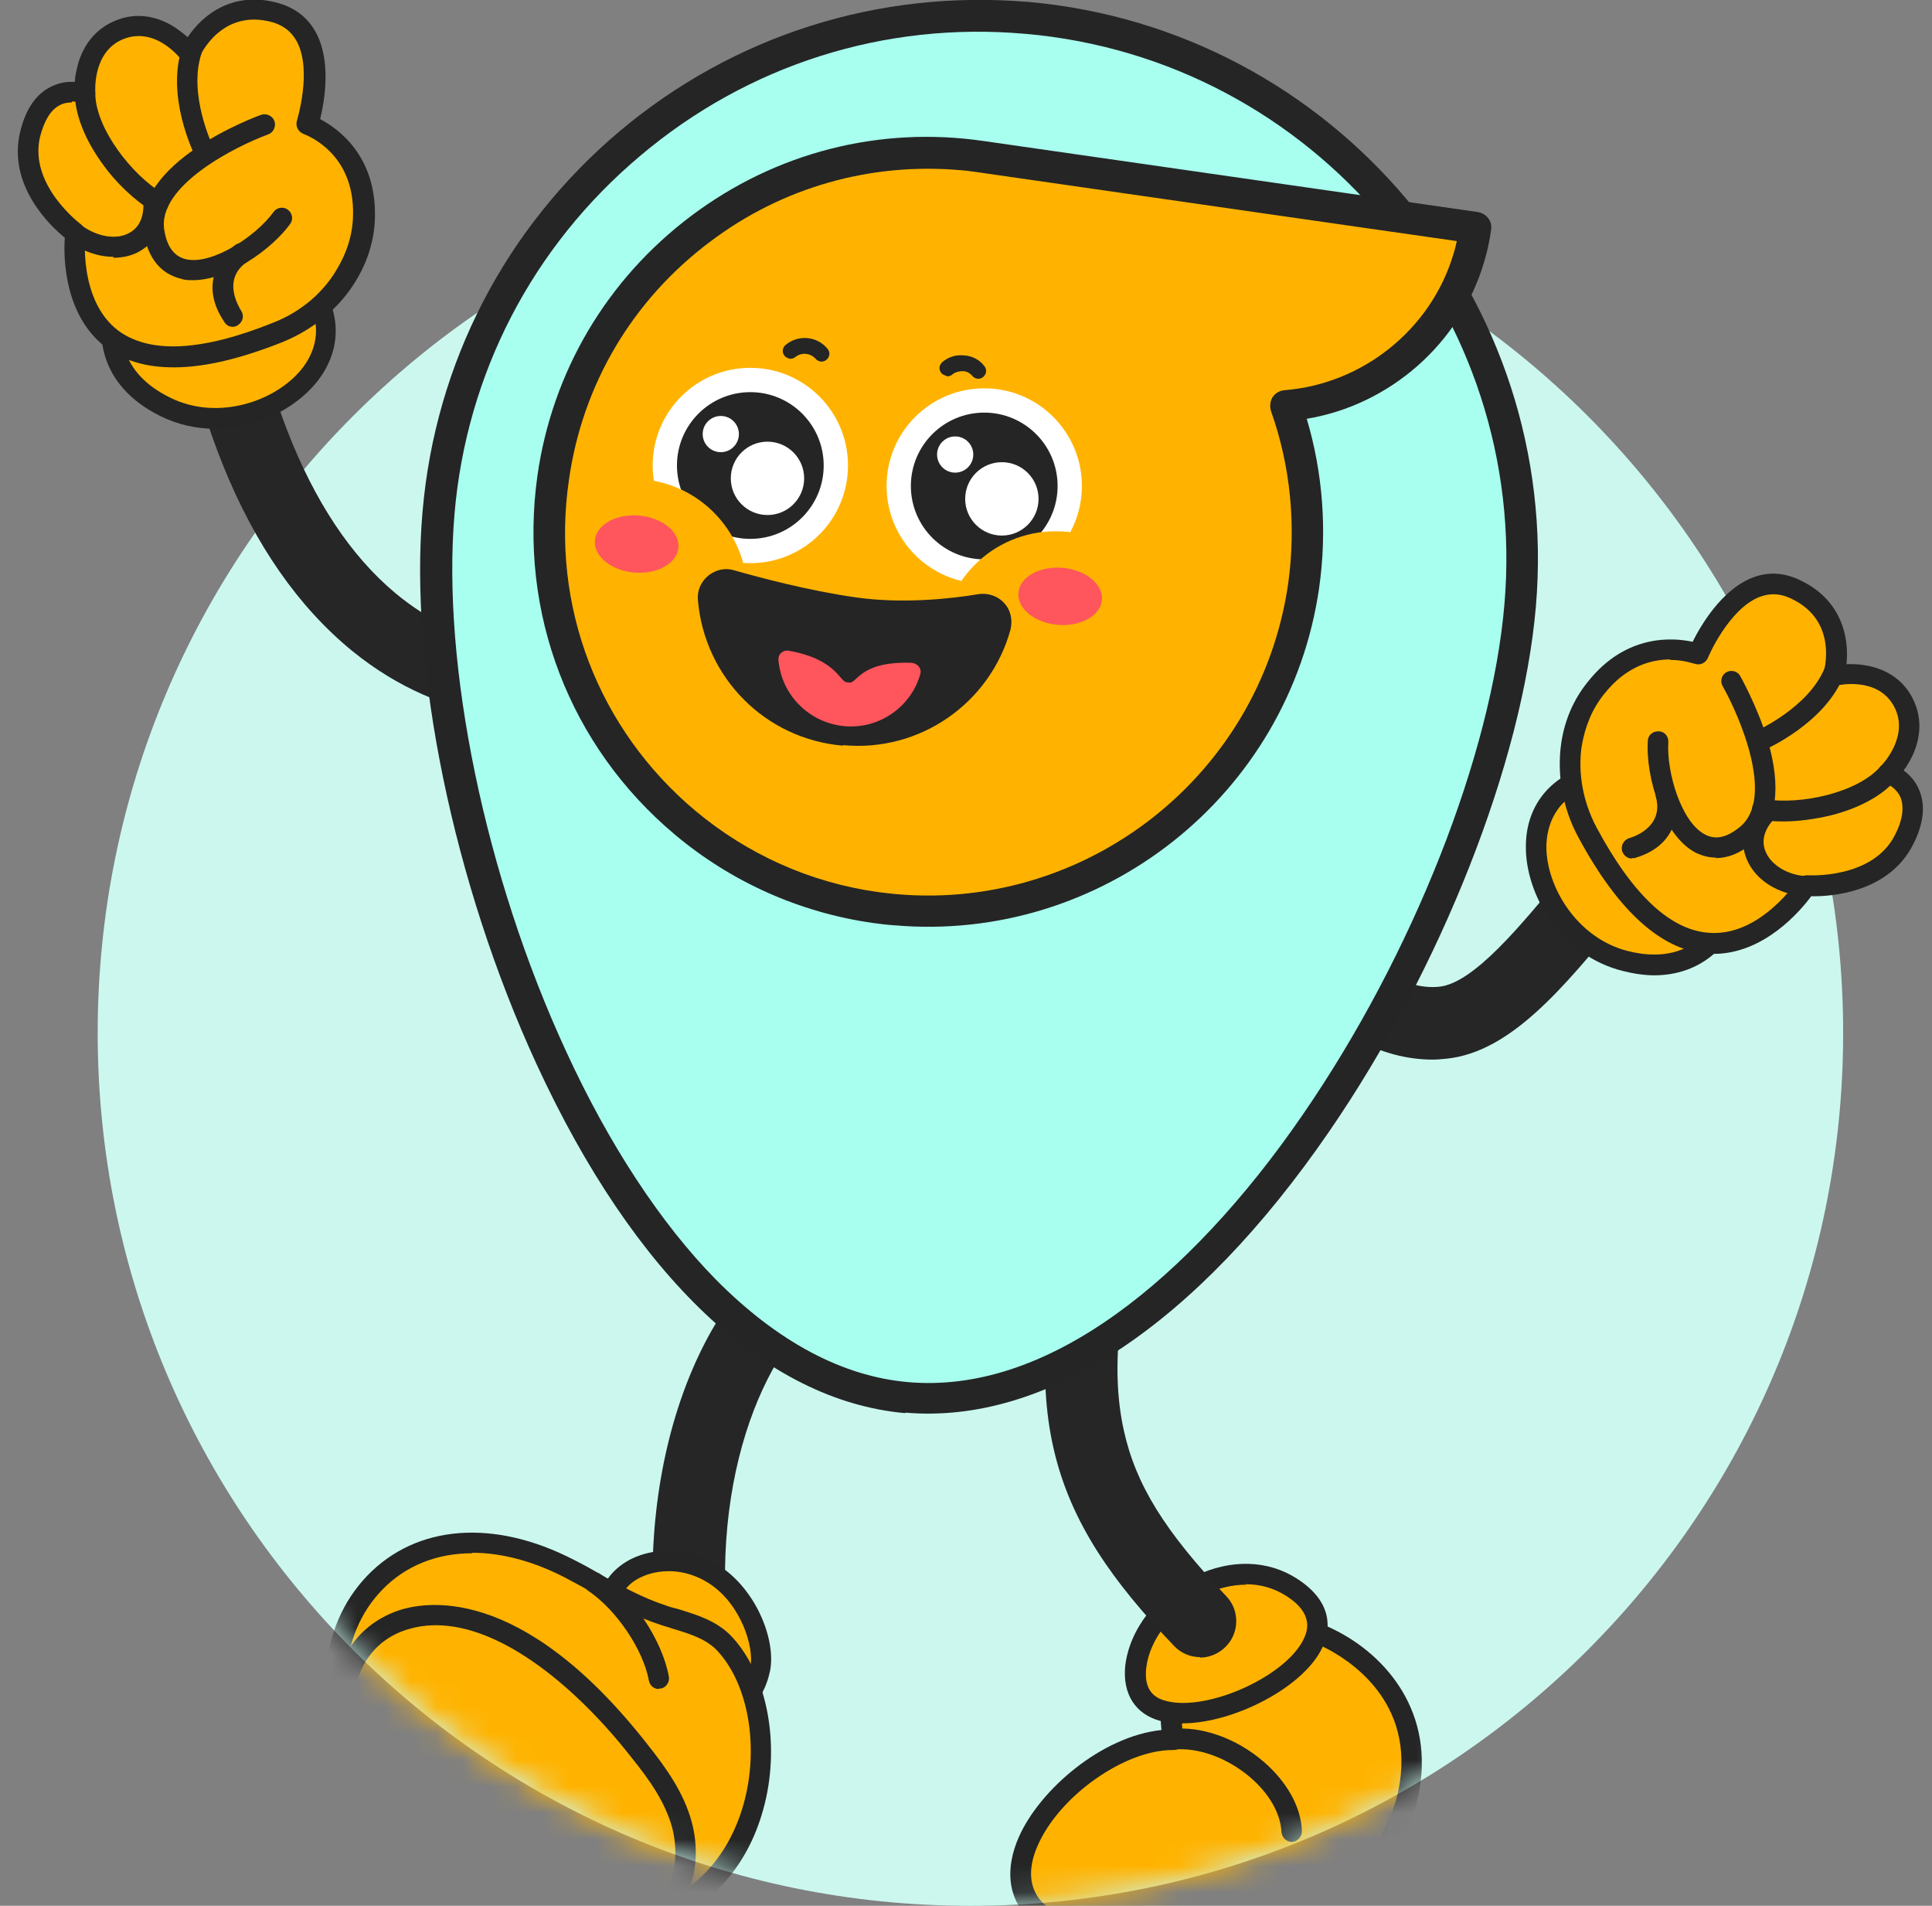
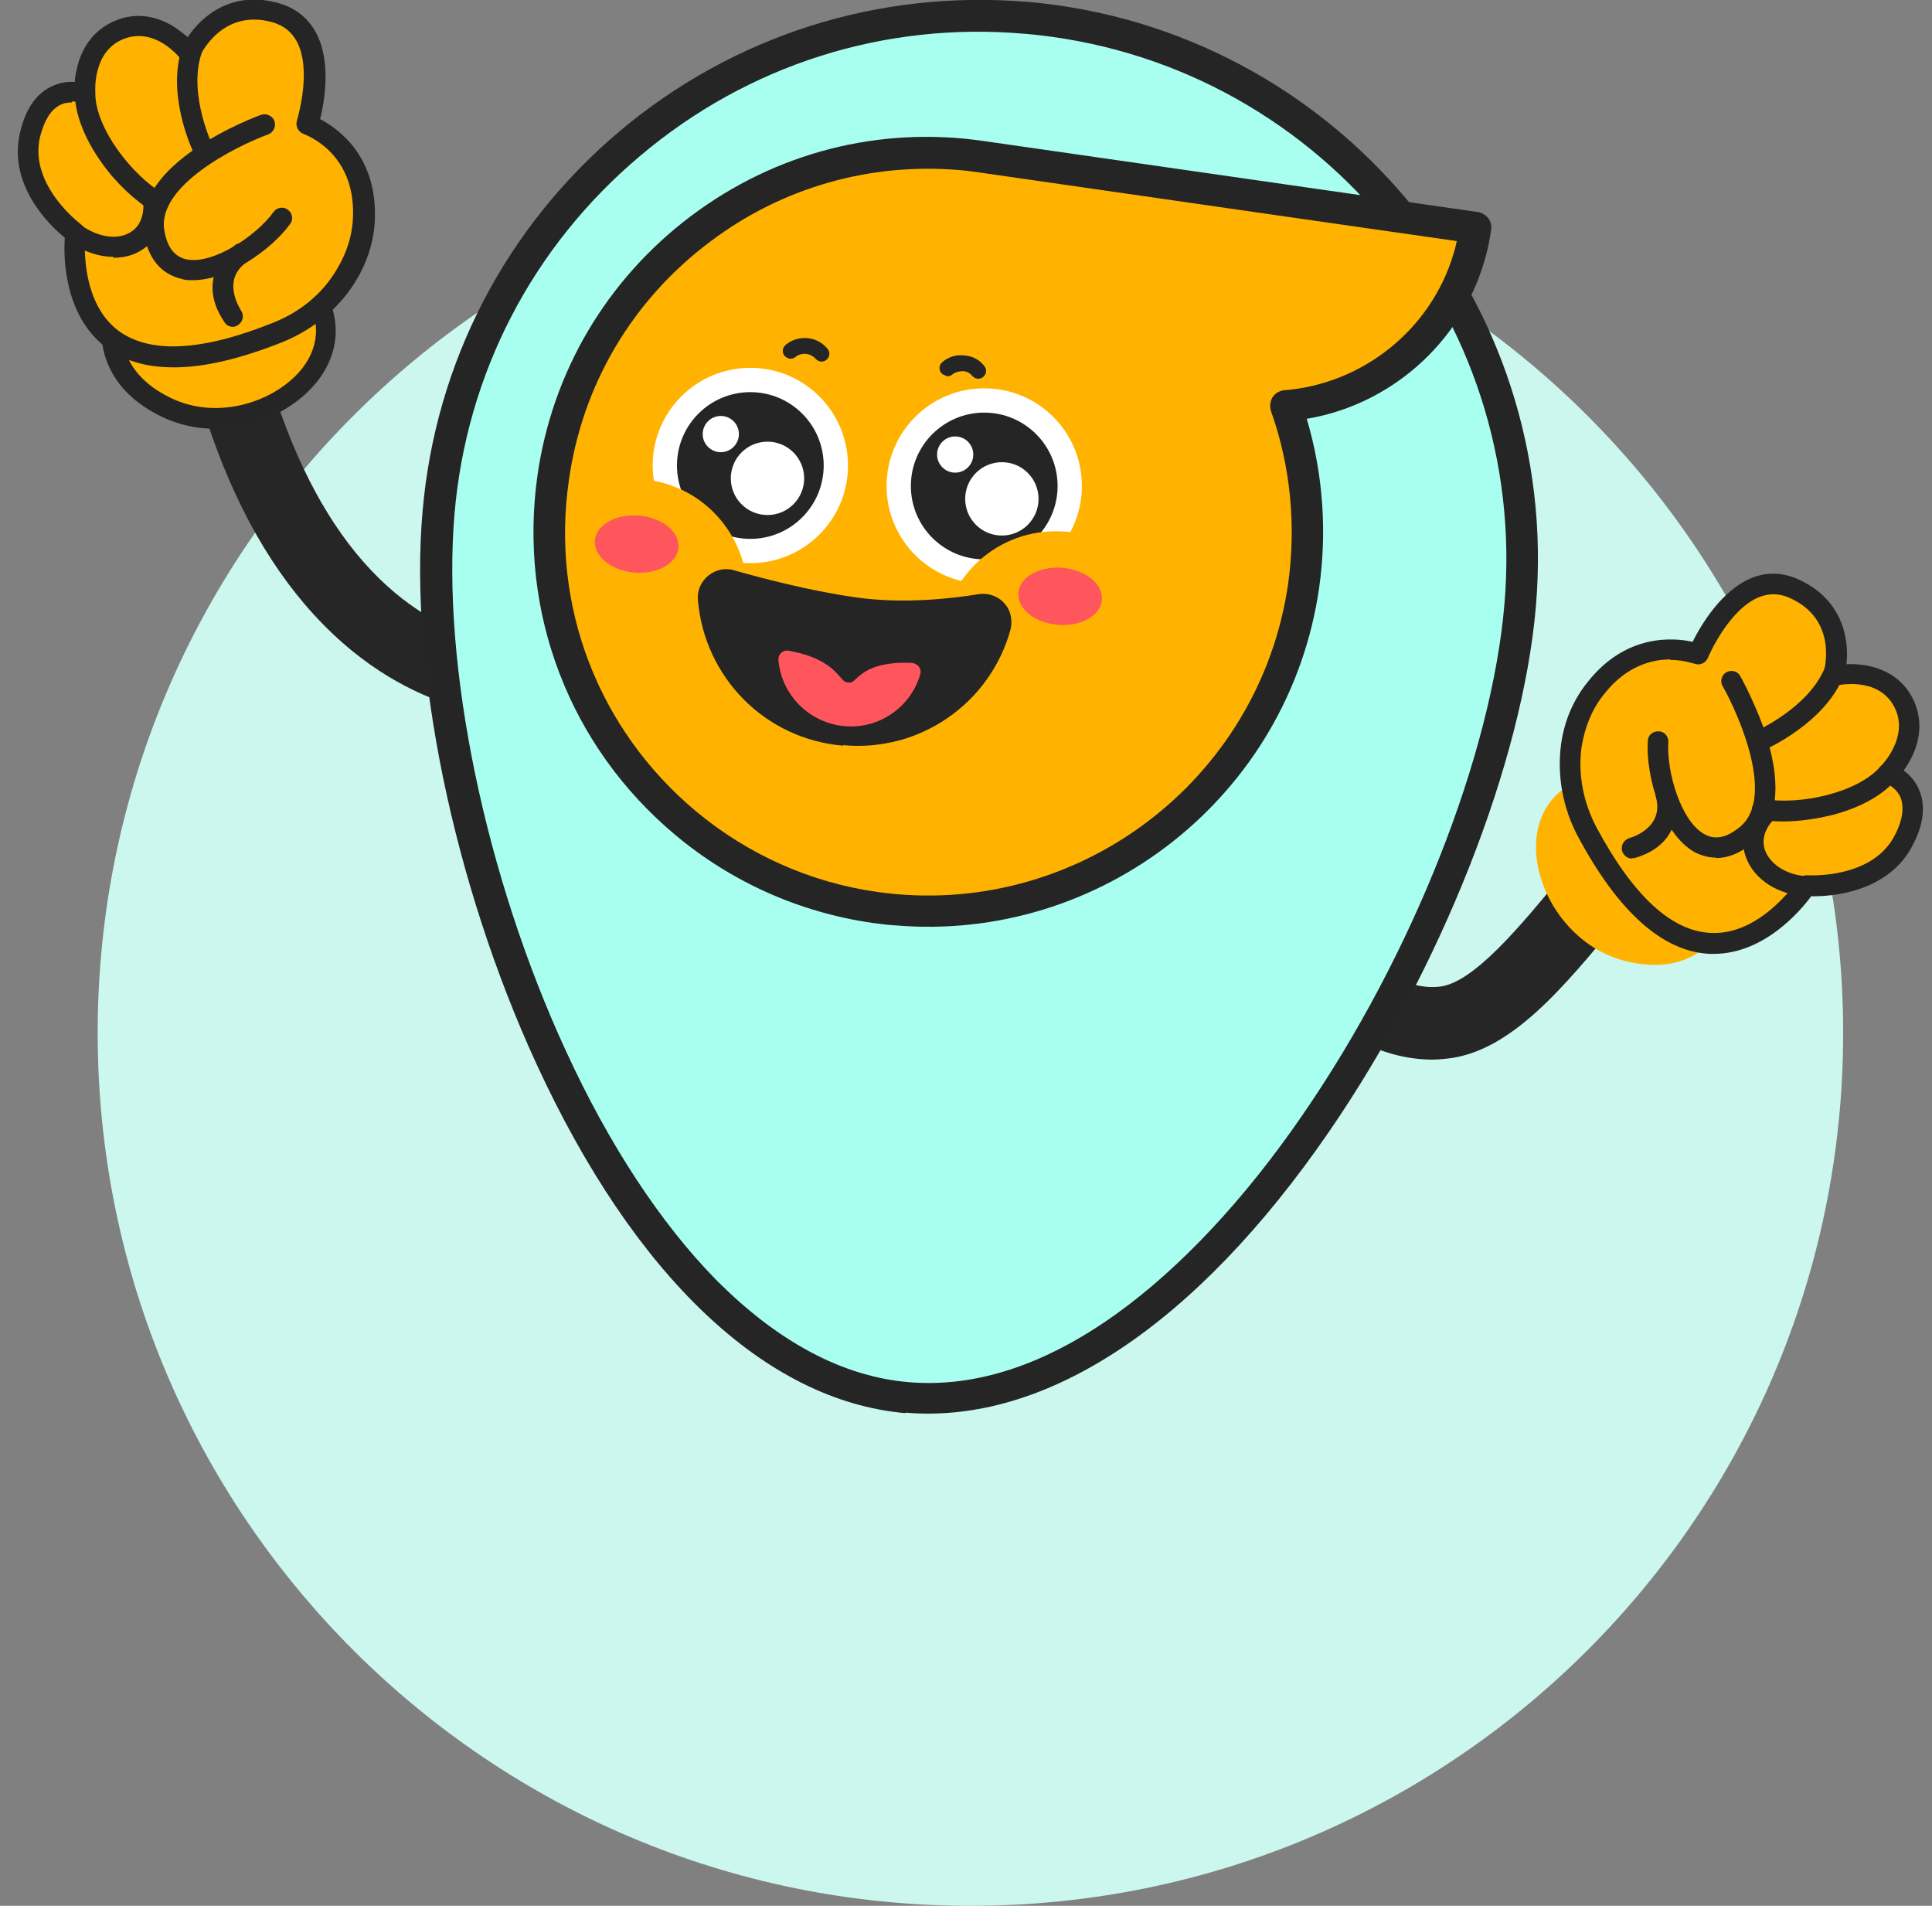
<svg xmlns="http://www.w3.org/2000/svg" width="73" height="72" viewBox="0 0 73 72" fill="none">
  <rect x="0" y="0" width="73" height="72" fill="#808080" stroke="none" />
  <g clip-path="url(#clip0_2115_99264)">
    <path d="M36.667 72.001C54.879 72.001 69.643 57.237 69.643 39.025C69.643 20.813 54.879 6.049 36.667 6.049C18.455 6.049 3.691 20.813 3.691 39.025C3.691 57.237 18.455 72.001 36.667 72.001Z" fill="#CBF7EF" />
    <mask id="mask0_2115_99264" style="mask-type:luminance" maskUnits="userSpaceOnUse" x="3" y="6" width="67" height="66">
-       <path d="M36.667 72.001C54.879 72.001 69.643 57.237 69.643 39.025C69.643 20.813 54.879 6.049 36.667 6.049C18.455 6.049 3.691 20.813 3.691 39.025C3.691 57.237 18.455 72.001 36.667 72.001Z" fill="white" />
-     </mask>
+       </mask>
    <g mask="url(#mask0_2115_99264)">
      <path d="M44.875 62.262C44.173 63.072 44.173 64.314 44.317 65.736C41.221 65.736 37.099 70.02 39.097 72.144C39.691 72.774 45.325 75.24 48.835 73.368C50.689 72.378 52.777 69.84 53.209 67.77C54.379 62.19 47.125 59.652 44.875 62.262Z" fill="#FFB300" />
      <path d="M45.703 74.449C42.517 74.449 39.277 72.901 38.809 72.415C38.089 71.659 37.981 70.597 38.485 69.427C39.277 67.609 41.635 65.593 43.885 65.359C43.777 64.153 43.813 62.875 44.569 62.011C45.739 60.661 48.187 60.463 50.401 61.561C52.381 62.533 54.253 64.711 53.587 67.861C53.155 69.949 51.067 72.631 49.015 73.711C48.007 74.251 46.855 74.449 45.703 74.449ZM44.299 66.115C42.481 66.115 40.015 67.861 39.205 69.733C38.935 70.345 38.755 71.209 39.385 71.875C39.871 72.397 45.343 74.791 48.655 73.009C50.491 72.019 52.435 69.535 52.831 67.681C53.551 64.261 50.887 62.659 50.059 62.245C48.205 61.327 46.099 61.435 45.163 62.515C44.587 63.181 44.551 64.279 44.713 65.683C44.713 65.791 44.695 65.899 44.623 65.989C44.551 66.079 44.443 66.115 44.335 66.115H44.299Z" fill="#252525" />
      <path d="M44.316 65.737C46.224 65.521 48.726 67.303 48.798 69.211L44.316 65.737Z" fill="#FFB300" />
      <path d="M48.816 69.589C48.618 69.589 48.438 69.427 48.42 69.211C48.385 68.509 47.953 67.753 47.233 67.141C46.368 66.403 45.252 66.007 44.37 66.097C44.154 66.115 43.956 65.971 43.938 65.755C43.92 65.539 44.065 65.341 44.281 65.323C45.379 65.197 46.711 65.665 47.736 66.547C48.618 67.303 49.158 68.257 49.194 69.175C49.194 69.391 49.032 69.571 48.816 69.589Z" fill="#252525" />
      <path d="M42.931 62.984C42.445 67.286 52.993 62.642 48.799 59.978C46.459 58.484 43.183 60.626 42.931 62.984Z" fill="#FFB300" />
      <path d="M44.677 65.125C44.389 65.125 44.101 65.089 43.849 65.017C42.895 64.765 42.409 63.991 42.517 62.929C42.679 61.561 43.705 60.211 45.181 59.527C46.513 58.897 47.899 58.933 48.997 59.635C50.437 60.553 50.239 61.633 49.987 62.191C49.321 63.721 46.621 65.107 44.677 65.107V65.125ZM47.071 59.869C46.567 59.869 46.045 59.995 45.523 60.229C44.317 60.805 43.435 61.921 43.309 63.019C43.237 63.703 43.471 64.117 44.065 64.261C45.631 64.675 48.655 63.307 49.285 61.867C49.375 61.651 49.681 60.967 48.583 60.283C48.133 59.995 47.611 59.851 47.071 59.851V59.869Z" fill="#252525" />
      <path d="M45.343 62.605C44.983 62.605 44.623 62.461 44.353 62.173C39.727 57.331 38.035 53.335 40.879 43.813C41.095 43.093 41.851 42.679 42.589 42.895C43.309 43.111 43.723 43.867 43.507 44.605C42.265 48.763 41.941 51.679 42.463 54.037C42.913 56.089 44.011 57.853 46.333 60.301C46.855 60.841 46.837 61.723 46.279 62.245C46.009 62.497 45.667 62.623 45.343 62.623V62.605Z" fill="#262626" />
      <path d="M26.047 61.957C25.327 61.957 24.715 61.381 24.679 60.643C24.355 53.515 27.361 47.251 31.699 46.045C32.995 45.685 36.289 45.361 38.827 50.059C39.187 50.725 38.935 51.553 38.269 51.913C37.603 52.273 36.775 52.021 36.415 51.355C34.939 48.637 33.427 48.403 32.419 48.673C29.791 49.411 27.127 54.127 27.415 60.499C27.451 61.255 26.857 61.903 26.101 61.921C26.083 61.921 26.065 61.921 26.029 61.921L26.047 61.957Z" fill="#262626" />
      <path d="M23.058 60.481C23.166 59.257 25.236 58.339 27 59.491C28.314 60.355 28.926 62.137 28.728 63.091C27.954 66.673 22.86 62.749 23.058 60.481Z" fill="#FFB300" />
      <path d="M27.198 64.927C27.073 64.927 26.947 64.927 26.802 64.891C25.902 64.747 24.84 64.135 23.977 63.235C23.058 62.281 22.59 61.273 22.663 60.445C22.716 59.815 23.184 59.221 23.887 58.879C24.678 58.501 25.974 58.375 27.198 59.167C28.62 60.103 29.34 62.029 29.088 63.163C28.837 64.297 28.152 64.909 27.18 64.909L27.198 64.927ZM23.454 60.517C23.328 61.795 25.345 63.883 26.928 64.117C27.684 64.243 28.152 63.865 28.351 63.001C28.512 62.227 27.991 60.589 26.785 59.815C25.831 59.203 24.84 59.293 24.229 59.581C23.761 59.797 23.473 60.157 23.436 60.517H23.454Z" fill="#252525" />
      <path d="M21.511 59.276C14.959 55.928 10.657 61.832 13.645 67.16C15.535 70.544 20.845 73.478 24.463 72.452C29.233 71.102 29.719 64.604 27.379 62.102C26.785 61.454 25.849 61.274 25.057 61.022C23.761 60.59 22.717 59.888 21.511 59.276Z" fill="#FFB300" />
      <path d="M22.879 73.063C19.225 73.063 14.941 70.273 13.303 67.357C11.773 64.621 12.007 61.471 13.879 59.527C15.733 57.601 18.667 57.367 21.691 58.933C22.051 59.113 22.411 59.311 22.735 59.509C23.545 59.959 24.301 60.373 25.183 60.661C25.327 60.715 25.471 60.751 25.615 60.787C26.317 61.003 27.109 61.237 27.667 61.849C29.017 63.307 29.503 65.989 28.837 68.365C28.207 70.651 26.677 72.253 24.571 72.847C24.031 73.009 23.455 73.081 22.879 73.081V73.063ZM17.839 58.681C16.507 58.681 15.319 59.149 14.437 60.067C12.799 61.759 12.619 64.531 13.987 66.979C15.733 70.111 20.863 73.081 24.373 72.091C26.857 71.389 27.775 69.319 28.099 68.149C28.693 66.007 28.279 63.631 27.109 62.371C26.695 61.921 26.065 61.723 25.399 61.525C25.255 61.471 25.093 61.435 24.949 61.381C23.995 61.075 23.167 60.607 22.375 60.157C22.051 59.977 21.691 59.779 21.349 59.599C20.125 58.969 18.937 58.663 17.857 58.663L17.839 58.681Z" fill="#252525" />
      <path d="M22.465 59.779C23.581 60.535 24.661 62.083 24.913 63.415L22.465 59.779Z" fill="#FFB300" />
      <path d="M24.895 63.811C24.715 63.811 24.553 63.685 24.517 63.487C24.301 62.317 23.293 60.823 22.231 60.103C22.051 59.977 22.015 59.743 22.123 59.563C22.249 59.383 22.483 59.347 22.663 59.455C23.905 60.283 25.021 61.957 25.273 63.343C25.309 63.559 25.165 63.757 24.967 63.793C24.949 63.793 24.913 63.793 24.895 63.793V63.811Z" fill="#252525" />
      <path d="M12.996 64.604C12.852 60.662 18.18 58.52 24.157 66.152C24.823 66.998 25.471 67.88 25.759 68.96C26.047 70.04 25.902 71.318 25.146 72.002C22.465 74.45 13.177 69.824 12.979 64.604H12.996Z" fill="#FFB300" />
      <path d="M23.023 73.064C21.979 73.064 20.737 72.776 19.405 72.218C16.219 70.886 12.727 67.934 12.601 64.604C12.529 62.858 13.447 61.436 14.959 60.878C15.967 60.5 19.657 59.762 24.463 65.9C25.147 66.764 25.831 67.7 26.137 68.834C26.443 69.95 26.335 71.426 25.417 72.272C24.841 72.794 24.013 73.046 23.023 73.046V73.064ZM16.471 61.4C16.039 61.4 15.625 61.472 15.229 61.616C14.041 62.048 13.321 63.182 13.375 64.586C13.447 66.674 15.463 69.734 19.711 71.498C21.997 72.452 23.995 72.542 24.895 71.714C25.471 71.192 25.669 70.094 25.399 69.05C25.129 68.06 24.517 67.214 23.851 66.386C21.853 63.83 19.009 61.4 16.471 61.4Z" fill="#252525" />
    </g>
    <path d="M54.127 40.031C52.183 40.031 50.185 38.969 48.187 36.863C46.675 35.279 45.703 33.659 45.649 33.587C45.253 32.939 45.469 32.093 46.117 31.715C46.765 31.319 47.611 31.535 47.989 32.183C48.835 33.587 51.823 37.547 54.379 37.277C55.675 37.151 57.475 34.955 59.059 33.029C60.553 31.211 62.101 29.339 63.829 28.205C64.459 27.791 65.305 27.971 65.719 28.601C66.133 29.231 65.953 30.077 65.323 30.491C63.955 31.391 62.533 33.101 61.183 34.757C59.077 37.313 57.079 39.743 54.667 39.995C54.487 40.013 54.307 40.031 54.127 40.031Z" fill="#262626" />
    <path d="M65.269 34.651C65.269 34.651 64.423 37.063 61.417 36.307C57.925 35.444 56.467 30.079 60.337 29.27L65.269 34.669V34.651Z" fill="#FFB300" />
-     <path d="M62.515 36.847C62.155 36.847 61.759 36.793 61.327 36.685C58.987 36.109 57.619 33.805 57.655 31.933C57.673 30.367 58.663 29.215 60.265 28.873C60.391 28.837 60.535 28.873 60.625 28.999L65.557 34.399C65.647 34.507 65.683 34.651 65.629 34.795C65.359 35.587 64.369 36.847 62.497 36.847H62.515ZM60.211 29.701C58.699 30.115 58.447 31.285 58.429 31.951C58.411 33.481 59.581 35.443 61.507 35.929C63.649 36.469 64.549 35.227 64.801 34.723L60.193 29.683L60.211 29.701Z" fill="#252525" />
    <path d="M59.977 31.429C59.437 30.421 59.203 29.269 59.383 28.153C59.491 27.451 59.743 26.695 60.301 25.993C62.011 23.833 64.171 24.715 64.171 24.715C64.171 24.715 65.593 21.259 67.789 22.249C69.985 23.221 69.283 25.543 69.283 25.543C69.283 25.543 71.137 25.093 71.911 26.533C72.649 27.937 71.353 29.215 71.353 29.215C71.353 29.215 72.937 29.755 71.947 31.717C70.975 33.679 68.257 33.463 68.257 33.463C68.257 33.463 64.315 39.529 59.977 31.429Z" fill="#FFB300" />
    <path d="M64.765 36.037C64.765 36.037 64.675 36.037 64.621 36.037C62.839 35.965 61.165 34.471 59.635 31.627C59.041 30.529 58.825 29.269 58.987 28.099C59.113 27.217 59.455 26.425 59.995 25.759C61.435 23.941 63.217 24.085 63.955 24.247C64.261 23.635 65.035 22.303 66.187 21.835C66.763 21.601 67.357 21.619 67.951 21.889C69.589 22.627 69.877 24.085 69.769 25.093C70.579 25.057 71.695 25.291 72.253 26.353C72.613 27.037 72.613 27.811 72.253 28.567C72.145 28.783 72.037 28.963 71.929 29.107C72.145 29.269 72.379 29.503 72.523 29.863C72.757 30.439 72.685 31.123 72.289 31.897C71.371 33.733 69.157 33.877 68.437 33.859C68.023 34.417 66.655 36.037 64.747 36.037H64.765ZM63.109 24.913C62.425 24.913 61.453 25.147 60.607 26.227C60.157 26.785 59.887 27.451 59.761 28.207C59.617 29.215 59.815 30.295 60.319 31.249C61.705 33.841 63.163 35.191 64.657 35.245C66.547 35.335 67.915 33.265 67.933 33.247C68.005 33.121 68.149 33.067 68.293 33.067C68.311 33.067 70.759 33.229 71.605 31.537C71.893 30.979 71.947 30.511 71.821 30.151C71.659 29.737 71.227 29.575 71.227 29.575C71.101 29.521 71.011 29.431 70.975 29.287C70.939 29.161 70.975 29.017 71.083 28.927C71.119 28.891 72.163 27.811 71.569 26.695C70.957 25.543 69.445 25.885 69.373 25.903C69.229 25.939 69.103 25.903 68.995 25.795C68.905 25.687 68.869 25.543 68.905 25.417C68.923 25.345 69.481 23.419 67.627 22.591C67.231 22.411 66.853 22.411 66.475 22.555C65.305 23.023 64.531 24.841 64.531 24.859C64.441 25.057 64.225 25.147 64.027 25.075C63.991 25.075 63.631 24.931 63.109 24.931V24.913Z" fill="#252525" />
    <path d="M65.413 25.705C65.413 25.705 67.861 29.953 65.989 31.501C63.829 33.301 62.515 29.755 62.641 27.991" fill="#FFB300" />
    <path d="M64.837 32.4C64.531 32.4 64.279 32.31 64.081 32.22C62.821 31.572 62.173 29.322 62.263 27.99C62.263 27.774 62.461 27.612 62.677 27.63C62.893 27.63 63.055 27.828 63.037 28.044C62.965 29.124 63.505 31.068 64.441 31.536C64.837 31.734 65.251 31.644 65.755 31.23C67.069 30.132 65.719 27.036 65.089 25.92C64.981 25.74 65.053 25.488 65.233 25.398C65.413 25.29 65.665 25.362 65.755 25.542C65.773 25.578 66.385 26.658 66.781 27.936C67.321 29.736 67.141 31.086 66.241 31.824C65.719 32.274 65.233 32.418 64.837 32.418V32.4Z" fill="#252525" />
    <path d="M62.947 30.025C62.947 30.025 63.379 31.555 61.669 32.041L62.947 30.025Z" fill="#FFB300" />
    <path d="M61.669 32.437C61.507 32.437 61.345 32.329 61.291 32.149C61.237 31.951 61.345 31.735 61.561 31.663C61.705 31.627 62.875 31.249 62.569 30.115C62.515 29.917 62.641 29.701 62.839 29.647C63.037 29.593 63.253 29.701 63.307 29.917C63.307 29.935 63.811 31.825 61.759 32.419C61.723 32.419 61.687 32.419 61.651 32.419L61.669 32.437Z" fill="#252525" />
    <path d="M66.493 27.974C66.493 27.974 68.671 27.038 69.319 25.328L66.493 27.974Z" fill="#FFB300" />
    <path d="M66.493 28.369C66.349 28.369 66.205 28.279 66.133 28.135C66.043 27.937 66.133 27.703 66.331 27.631C66.331 27.631 68.365 26.731 68.959 25.201C69.031 25.003 69.265 24.895 69.463 24.985C69.661 25.057 69.769 25.291 69.679 25.489C68.977 27.325 66.727 28.297 66.637 28.351C66.583 28.369 66.529 28.387 66.475 28.387L66.493 28.369Z" fill="#252525" />
    <path d="M68.257 33.462C66.655 33.372 65.575 31.914 66.745 30.654L68.257 33.462Z" fill="#FFB300" />
    <path d="M68.257 33.859C68.257 33.859 68.257 33.859 68.239 33.859C67.195 33.805 66.313 33.247 65.989 32.437C65.719 31.753 65.881 31.015 66.457 30.403C66.601 30.241 66.853 30.241 67.015 30.385C67.177 30.529 67.177 30.781 67.033 30.943C66.655 31.339 66.547 31.771 66.709 32.167C66.925 32.689 67.555 33.067 68.275 33.103C68.491 33.103 68.653 33.301 68.635 33.517C68.635 33.715 68.455 33.877 68.239 33.877L68.257 33.859Z" fill="#252525" />
    <path d="M71.353 29.215C70.345 30.367 67.987 30.817 66.601 30.565L71.353 29.215Z" fill="#FFB300" />
    <path d="M67.393 31.034C67.087 31.034 66.781 31.016 66.529 30.962C66.313 30.926 66.169 30.728 66.205 30.512C66.241 30.296 66.439 30.152 66.655 30.188C68.023 30.422 70.183 29.954 71.047 28.964C71.191 28.802 71.443 28.784 71.587 28.928C71.749 29.072 71.767 29.306 71.623 29.468C71.119 30.062 70.255 30.53 69.193 30.8C68.599 30.944 67.951 31.034 67.375 31.034H67.393Z" fill="#252525" />
    <path d="M20.773 27.09C20.773 27.09 20.665 27.108 20.611 27.126C20.467 27.126 16.903 27.522 13.303 24.588C9.253 21.276 6.805 15.264 6.067 6.732C5.995 5.976 6.553 5.31 7.309 5.256C8.065 5.184 8.731 5.742 8.785 6.498C9.451 14.112 11.575 19.602 14.941 22.41C17.623 24.642 20.179 24.426 20.287 24.408C21.043 24.318 21.709 24.858 21.799 25.614C21.889 26.316 21.421 26.946 20.755 27.108L20.773 27.09Z" fill="#262626" />
    <path d="M4.375 11.645C4.375 11.645 3.475 14.021 6.265 15.389C9.505 16.973 14.059 13.805 11.629 10.691L4.375 11.645Z" fill="#FFB300" />
    <path d="M8.137 16.2C7.453 16.2 6.751 16.056 6.085 15.732C3.619 14.526 3.655 12.438 3.997 11.502C4.051 11.376 4.159 11.268 4.303 11.25L11.557 10.296C11.701 10.278 11.827 10.332 11.917 10.44C12.925 11.736 12.943 13.23 11.953 14.454C11.125 15.462 9.667 16.2 8.119 16.2H8.137ZM4.681 11.988C4.555 12.546 4.447 14.058 6.445 15.03C8.245 15.912 10.405 15.156 11.377 13.968C11.809 13.446 12.349 12.384 11.467 11.106L4.699 12.006L4.681 11.988Z" fill="#252525" />
    <path d="M10.495 12.582C11.557 12.15 12.475 11.431 13.069 10.459C13.447 9.865 13.735 9.109 13.753 8.209C13.825 5.455 11.611 4.735 11.611 4.735C11.611 4.735 12.745 1.171 10.423 0.523C8.119 -0.143 7.165 2.089 7.165 2.089C7.165 2.089 6.031 0.559 4.519 1.153C3.043 1.747 3.223 3.565 3.223 3.565C3.223 3.565 1.657 2.971 1.153 5.095C0.649 7.219 2.863 8.803 2.863 8.803C2.863 8.803 1.981 15.985 10.513 12.565L10.495 12.582Z" fill="#FFB300" />
    <path d="M6.553 13.878C5.509 13.878 4.663 13.626 3.979 13.104C2.413 11.898 2.395 9.684 2.449 8.982C1.891 8.532 0.289 7.002 0.757 5.004C0.955 4.158 1.333 3.582 1.891 3.294C2.233 3.114 2.557 3.078 2.827 3.096C2.827 2.916 2.881 2.7 2.935 2.466C3.151 1.656 3.655 1.062 4.375 0.774C5.113 0.468 5.905 0.576 6.625 1.044C6.805 1.17 6.967 1.296 7.093 1.404C7.651 0.558 8.821 -0.378 10.549 0.126C11.161 0.306 11.629 0.666 11.935 1.224C12.529 2.322 12.259 3.834 12.097 4.5C12.781 4.86 14.221 5.886 14.167 8.208C14.149 9.054 13.897 9.882 13.429 10.638C12.817 11.646 11.827 12.456 10.675 12.924C9.091 13.554 7.723 13.878 6.589 13.878H6.553ZM2.719 3.87C2.575 3.87 2.413 3.888 2.251 3.978C1.909 4.158 1.675 4.554 1.513 5.166C1.081 7.002 3.043 8.46 3.061 8.478C3.169 8.568 3.241 8.694 3.223 8.838C3.223 8.856 2.953 11.322 4.447 12.474C5.635 13.374 7.615 13.284 10.333 12.186C11.341 11.79 12.187 11.088 12.709 10.206C13.105 9.558 13.321 8.874 13.339 8.154C13.411 5.742 11.539 5.094 11.467 5.058C11.269 4.986 11.161 4.77 11.215 4.572C11.215 4.554 11.809 2.682 11.215 1.566C11.017 1.206 10.729 0.972 10.315 0.846C8.371 0.288 7.543 2.106 7.525 2.196C7.471 2.322 7.345 2.412 7.219 2.43C7.075 2.43 6.949 2.394 6.859 2.268C6.823 2.214 5.887 0.99 4.663 1.476C3.493 1.944 3.601 3.438 3.601 3.492C3.601 3.618 3.547 3.762 3.439 3.834C3.331 3.906 3.187 3.942 3.061 3.888C3.061 3.888 2.917 3.834 2.719 3.834V3.87Z" fill="#252525" />
    <path d="M10.009 4.699C10.009 4.699 5.419 6.373 5.833 8.767C6.337 11.539 9.613 9.667 10.639 8.227" fill="#FFB300" />
    <path d="M7.291 10.585C7.129 10.585 6.985 10.585 6.841 10.531C6.319 10.405 5.653 10.027 5.437 8.839C4.951 6.157 9.649 4.411 9.865 4.339C10.063 4.267 10.297 4.375 10.369 4.573C10.441 4.771 10.333 5.005 10.135 5.077C8.947 5.509 5.905 7.021 6.211 8.713C6.319 9.343 6.589 9.685 7.021 9.793C8.029 10.027 9.703 8.893 10.333 8.011C10.459 7.831 10.711 7.795 10.873 7.921C11.053 8.047 11.089 8.299 10.963 8.461C10.261 9.433 8.623 10.585 7.291 10.585Z" fill="#252525" />
    <path d="M9.127 9.594C9.127 9.594 7.813 10.494 8.821 11.97L9.127 9.594Z" fill="#FFB300" />
    <path d="M8.803 12.348C8.677 12.348 8.551 12.294 8.479 12.168C7.273 10.386 8.875 9.27 8.893 9.252C9.073 9.126 9.307 9.18 9.433 9.36C9.559 9.54 9.505 9.774 9.325 9.9C8.371 10.566 9.037 11.61 9.109 11.736C9.235 11.916 9.181 12.15 9.001 12.276C8.929 12.33 8.857 12.348 8.785 12.348H8.803Z" fill="#252525" />
    <path d="M7.723 5.742C7.723 5.742 6.661 3.618 7.255 1.908L7.723 5.742Z" fill="#FFB300" />
    <path d="M7.723 6.12C7.579 6.12 7.435 6.048 7.381 5.904C7.327 5.814 6.247 3.618 6.895 1.764C6.967 1.566 7.183 1.458 7.381 1.53C7.579 1.602 7.687 1.818 7.615 2.016C7.093 3.564 8.047 5.544 8.065 5.562C8.155 5.76 8.065 5.994 7.885 6.084C7.831 6.12 7.777 6.12 7.705 6.12H7.723Z" fill="#252525" />
    <path d="M2.845 8.801C4.141 9.755 5.905 9.341 5.815 7.613L2.845 8.801Z" fill="#FFB300" />
    <path d="M4.285 9.702C3.727 9.702 3.133 9.504 2.611 9.126C2.431 9 2.395 8.748 2.539 8.586C2.665 8.406 2.917 8.37 3.079 8.514C3.673 8.946 4.393 9.072 4.879 8.802C5.257 8.604 5.437 8.208 5.419 7.668C5.419 7.452 5.581 7.272 5.797 7.254C6.013 7.254 6.193 7.416 6.211 7.632C6.247 8.478 5.905 9.144 5.257 9.504C4.969 9.666 4.627 9.738 4.285 9.738V9.702Z" fill="#252525" />
    <path d="M3.205 3.564C3.241 5.094 4.753 6.948 5.977 7.668L3.205 3.564Z" fill="#FFB300" />
    <path d="M5.977 8.046C5.977 8.046 5.851 8.046 5.779 7.992C5.113 7.596 4.375 6.912 3.835 6.138C3.205 5.256 2.845 4.338 2.827 3.564C2.827 3.348 2.989 3.168 3.205 3.168C3.421 3.168 3.601 3.33 3.601 3.546C3.619 4.86 4.987 6.624 6.175 7.326C6.355 7.434 6.427 7.668 6.319 7.866C6.247 7.992 6.121 8.064 5.977 8.064V8.046Z" fill="#252525" />
    <path d="M57.439 22.879C56.467 34.165 45.559 53.767 34.273 52.795C22.987 51.823 15.589 30.637 16.561 19.351C17.533 8.065 27.469 -0.305 38.755 0.667C50.041 1.639 58.411 11.575 57.439 22.861V22.879Z" fill="#A8FFEF" />
    <path d="M34.201 53.387C28.927 52.919 23.977 48.239 20.269 40.193C17.137 33.389 15.445 25.199 15.967 19.313C16.453 13.697 19.099 8.603 23.401 4.967C27.721 1.331 33.193 -0.397 38.809 0.071C38.809 0.071 38.827 0.071 38.845 0.071C50.419 1.097 59.023 11.321 58.033 22.913C57.529 28.799 54.451 36.593 50.221 42.749C45.199 50.057 39.511 53.819 34.219 53.369L34.201 53.387ZM38.755 1.277H38.719C33.427 0.809 28.261 2.447 24.193 5.885C20.125 9.305 17.623 14.111 17.173 19.421C16.687 25.127 18.325 33.083 21.385 39.707C23.005 43.235 24.967 46.223 27.055 48.347C29.377 50.687 31.825 52.001 34.327 52.217C36.847 52.433 39.493 51.569 42.175 49.643C44.587 47.915 47.035 45.305 49.231 42.101C53.371 36.089 56.359 28.529 56.845 22.823C57.781 11.897 49.663 2.231 38.737 1.277H38.755Z" fill="#252525" />
    <path d="M55.747 8.605C55.693 9.001 55.603 9.379 55.495 9.757C54.559 12.871 51.787 15.085 48.565 15.319C49.321 17.425 49.573 19.747 49.231 22.123C48.115 29.953 40.861 35.389 33.031 34.273C30.295 33.877 27.847 32.743 25.867 31.087C24.337 29.791 23.077 28.207 22.195 26.407C21.151 24.301 20.629 21.925 20.755 19.441C20.773 18.991 20.827 18.541 20.881 18.073C21.997 10.243 29.251 4.807 37.081 5.923C37.171 5.923 41.833 6.607 46.477 7.273C51.121 7.939 55.747 8.605 55.747 8.605Z" fill="#FFB300" />
    <path d="M37.189 22.05C39.227 22.05 40.879 20.398 40.879 18.36C40.879 16.322 39.227 14.67 37.189 14.67C35.151 14.67 33.499 16.322 33.499 18.36C33.499 20.398 35.151 22.05 37.189 22.05Z" fill="white" />
    <path d="M37.189 21.132C38.72 21.132 39.961 19.891 39.961 18.36C39.961 16.829 38.72 15.588 37.189 15.588C35.658 15.588 34.417 16.829 34.417 18.36C34.417 19.891 35.658 21.132 37.189 21.132Z" fill="#252525" />
    <path d="M36.091 17.856C36.469 17.856 36.775 17.55 36.775 17.172C36.775 16.794 36.469 16.488 36.091 16.488C35.714 16.488 35.407 16.794 35.407 17.172C35.407 17.55 35.714 17.856 36.091 17.856Z" fill="white" />
    <path d="M37.855 20.233C38.621 20.233 39.241 19.612 39.241 18.847C39.241 18.081 38.621 17.461 37.855 17.461C37.09 17.461 36.469 18.081 36.469 18.847C36.469 19.612 37.09 20.233 37.855 20.233Z" fill="white" />
    <path d="M28.351 21.276C30.389 21.276 32.041 19.624 32.041 17.587C32.041 15.549 30.389 13.896 28.351 13.896C26.313 13.896 24.661 15.549 24.661 17.587C24.661 19.624 26.313 21.276 28.351 21.276Z" fill="white" />
    <path d="M28.351 20.358C29.882 20.358 31.123 19.117 31.123 17.587C31.123 16.055 29.882 14.815 28.351 14.815C26.82 14.815 25.579 16.055 25.579 17.587C25.579 19.117 26.82 20.358 28.351 20.358Z" fill="#252525" />
    <path d="M28.207 22.788C28.009 25.164 25.903 26.928 23.527 26.73C23.059 26.694 22.609 26.568 22.213 26.406C21.169 24.3 20.647 21.924 20.773 19.44C21.655 18.522 22.915 18 24.283 18.108C26.659 18.306 28.423 20.412 28.225 22.788H28.207Z" fill="#FFB300" />
    <path d="M39.889 28.71C42.275 28.71 44.209 26.776 44.209 24.39C44.209 22.004 42.275 20.07 39.889 20.07C37.503 20.07 35.569 22.004 35.569 24.39C35.569 26.776 37.503 28.71 39.889 28.71Z" fill="#FFB300" />
    <path d="M41.636 22.665C41.688 22.071 41.023 21.528 40.151 21.453C39.279 21.378 38.531 21.799 38.48 22.393C38.429 22.987 39.094 23.53 39.965 23.605C40.837 23.68 41.585 23.259 41.636 22.665Z" fill="#FF555D" />
    <path d="M25.634 20.69C25.686 20.096 25.021 19.553 24.149 19.478C23.277 19.403 22.529 19.824 22.478 20.418C22.427 21.012 23.092 21.555 23.963 21.63C24.835 21.705 25.583 21.285 25.634 20.69Z" fill="#FF555D" />
    <path d="M35.767 14.202C35.767 14.202 35.623 14.166 35.569 14.094C35.461 13.968 35.479 13.788 35.605 13.68C35.839 13.482 36.127 13.392 36.433 13.428C36.739 13.446 37.009 13.59 37.189 13.824C37.297 13.95 37.279 14.13 37.153 14.238C37.027 14.346 36.847 14.328 36.739 14.202C36.649 14.094 36.523 14.022 36.379 14.022C36.235 14.022 36.091 14.058 35.983 14.148C35.929 14.202 35.839 14.22 35.767 14.22V14.202Z" fill="#252525" />
    <path d="M29.845 13.554C29.845 13.554 29.701 13.518 29.647 13.446C29.539 13.32 29.557 13.14 29.683 13.032C30.151 12.636 30.871 12.69 31.267 13.176C31.375 13.302 31.357 13.482 31.231 13.59C31.105 13.698 30.925 13.68 30.817 13.554C30.619 13.338 30.295 13.302 30.061 13.482C30.007 13.536 29.917 13.554 29.845 13.554Z" fill="#252525" />
    <path d="M37.009 22.859C37.495 22.787 37.909 23.237 37.765 23.705C37.045 26.261 34.597 28.025 31.861 27.773C29.125 27.521 26.965 25.325 26.749 22.643C26.713 22.175 27.145 21.797 27.613 21.923C28.657 22.211 30.493 22.697 32.293 22.967C34.093 23.237 35.929 23.021 37.009 22.841V22.859Z" fill="#252525" />
    <path d="M31.843 28.17C28.909 27.918 26.623 25.596 26.371 22.68C26.335 22.32 26.479 21.978 26.767 21.744C27.037 21.528 27.397 21.438 27.739 21.546C28.693 21.816 30.565 22.32 32.365 22.572C34.147 22.824 36.019 22.608 36.973 22.446C37.333 22.392 37.711 22.518 37.945 22.788C38.197 23.058 38.269 23.436 38.179 23.796C37.405 26.586 34.741 28.422 31.861 28.152L31.843 28.17ZM27.451 22.302C27.361 22.302 27.289 22.338 27.253 22.356C27.181 22.41 27.145 22.5 27.145 22.608C27.361 25.146 29.359 27.144 31.897 27.378C34.435 27.612 36.703 26.01 37.387 23.598C37.423 23.472 37.351 23.364 37.333 23.346C37.297 23.31 37.207 23.238 37.081 23.256C35.857 23.454 34.039 23.634 32.239 23.382C30.385 23.112 28.477 22.608 27.505 22.338C27.487 22.338 27.469 22.338 27.451 22.338V22.302Z" fill="#252525" />
    <path d="M33.769 34.956C33.499 34.938 33.229 34.902 32.959 34.866C30.205 34.47 27.631 33.318 25.507 31.536C21.511 28.188 19.585 23.13 20.305 17.982C20.863 14.04 22.933 10.548 26.119 8.154C29.305 5.76 33.229 4.752 37.171 5.328L46.567 6.678C51.211 7.344 55.837 8.01 55.837 8.01C56.161 8.064 56.395 8.352 56.341 8.676C56.287 9.09 56.197 9.504 56.071 9.918C55.153 12.996 52.507 15.3 49.375 15.822C49.987 17.874 50.149 20.07 49.843 22.212C48.709 30.078 41.599 35.64 33.787 34.956H33.769ZM36.253 6.426C32.887 6.138 29.557 7.074 26.839 9.126C23.905 11.322 21.997 14.526 21.493 18.162C20.809 22.896 22.609 27.558 26.281 30.636C28.243 32.274 30.601 33.336 33.139 33.696C40.627 34.758 47.593 29.538 48.673 22.05C48.979 19.854 48.763 17.604 48.025 15.534C47.971 15.354 47.989 15.174 48.079 15.012C48.187 14.85 48.349 14.76 48.529 14.742C51.499 14.508 54.073 12.438 54.919 9.594C54.973 9.432 55.009 9.27 55.045 9.108C53.641 8.91 50.023 8.388 46.387 7.866L37.009 6.516C36.757 6.48 36.505 6.444 36.253 6.426Z" fill="#252525" />
    <path d="M34.399 25.039C34.633 25.039 34.831 25.219 34.777 25.453C34.435 26.695 33.229 27.558 31.897 27.433C30.565 27.306 29.521 26.245 29.413 24.931C29.395 24.697 29.611 24.535 29.827 24.589C31.699 24.931 31.717 25.831 32.041 25.776C32.401 25.902 32.383 24.985 34.399 25.039Z" fill="#FF555D" />
    <path d="M27.235 17.083C27.613 17.083 27.919 16.777 27.919 16.399C27.919 16.021 27.613 15.715 27.235 15.715C26.857 15.715 26.551 16.021 26.551 16.399C26.551 16.777 26.857 17.083 27.235 17.083Z" fill="white" />
    <path d="M28.999 19.457C29.764 19.457 30.385 18.837 30.385 18.072C30.385 17.306 29.764 16.686 28.999 16.686C28.233 16.686 27.613 17.306 27.613 18.072C27.613 18.837 28.233 19.457 28.999 19.457Z" fill="white" />
  </g>
  <defs>
    <clipPath id="clip0_2115_99264">
      <rect width="72" height="72" fill="white" transform="translate(0.667)" />
    </clipPath>
  </defs>
</svg>